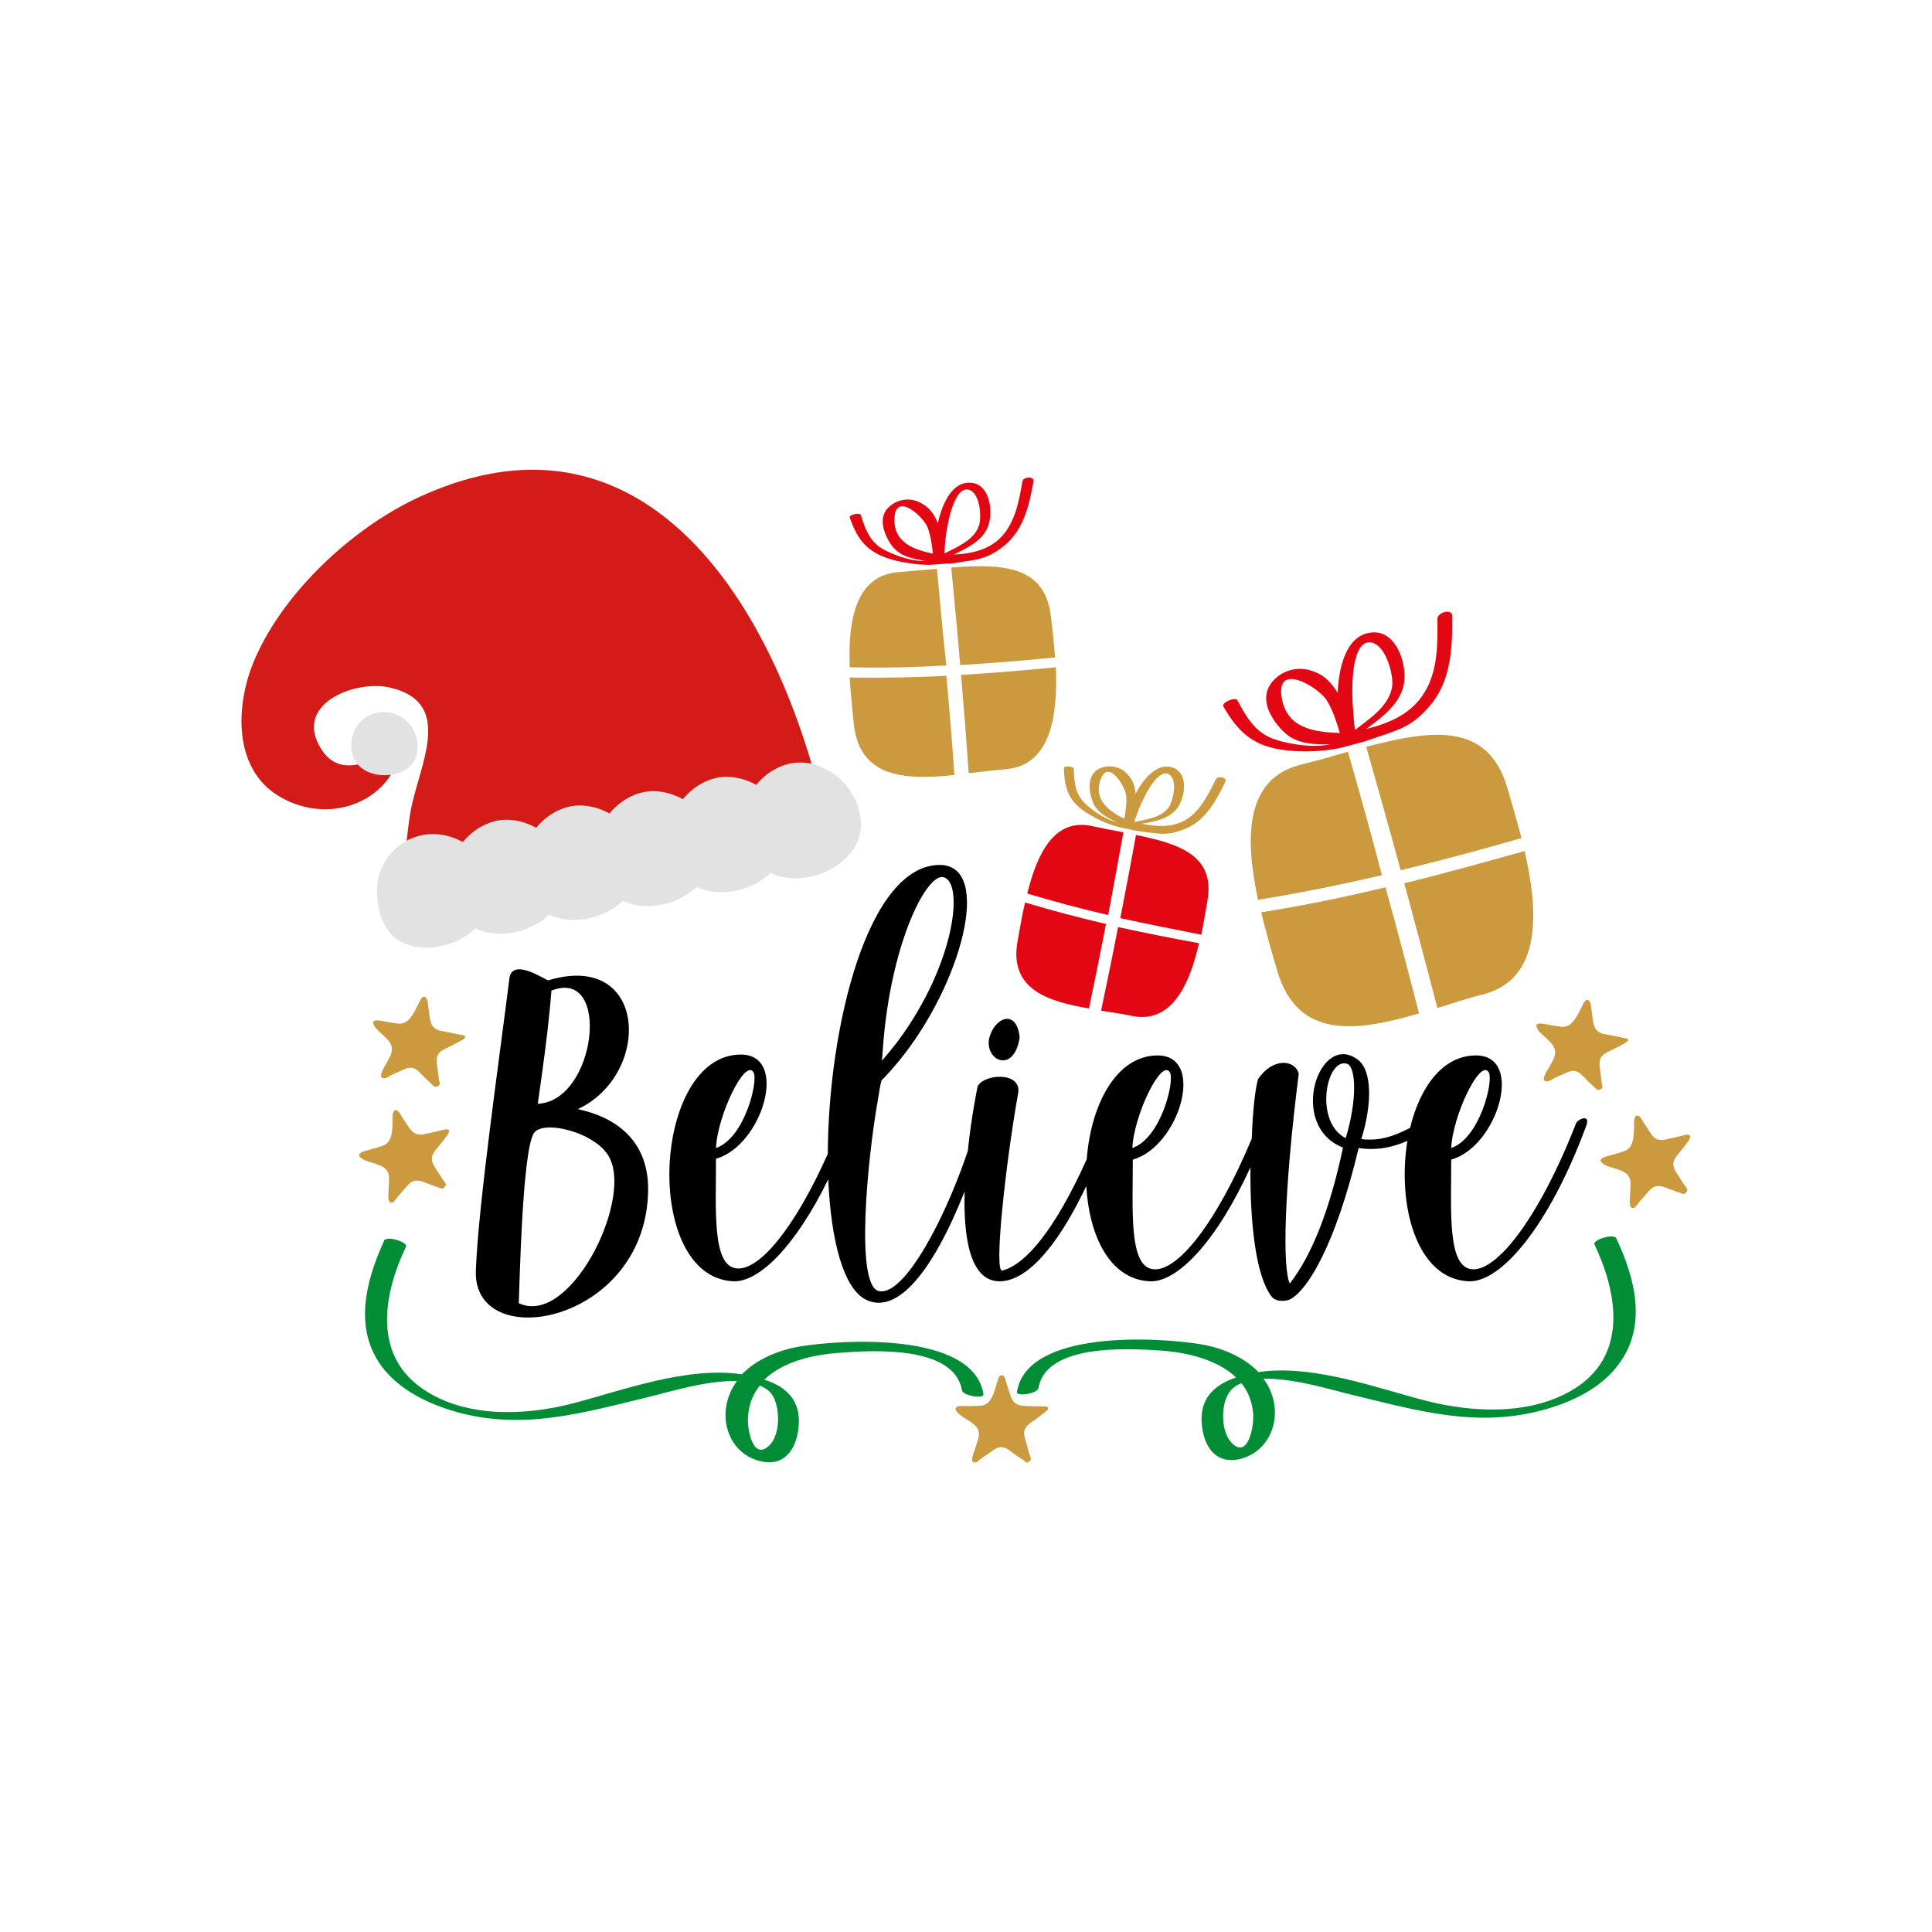
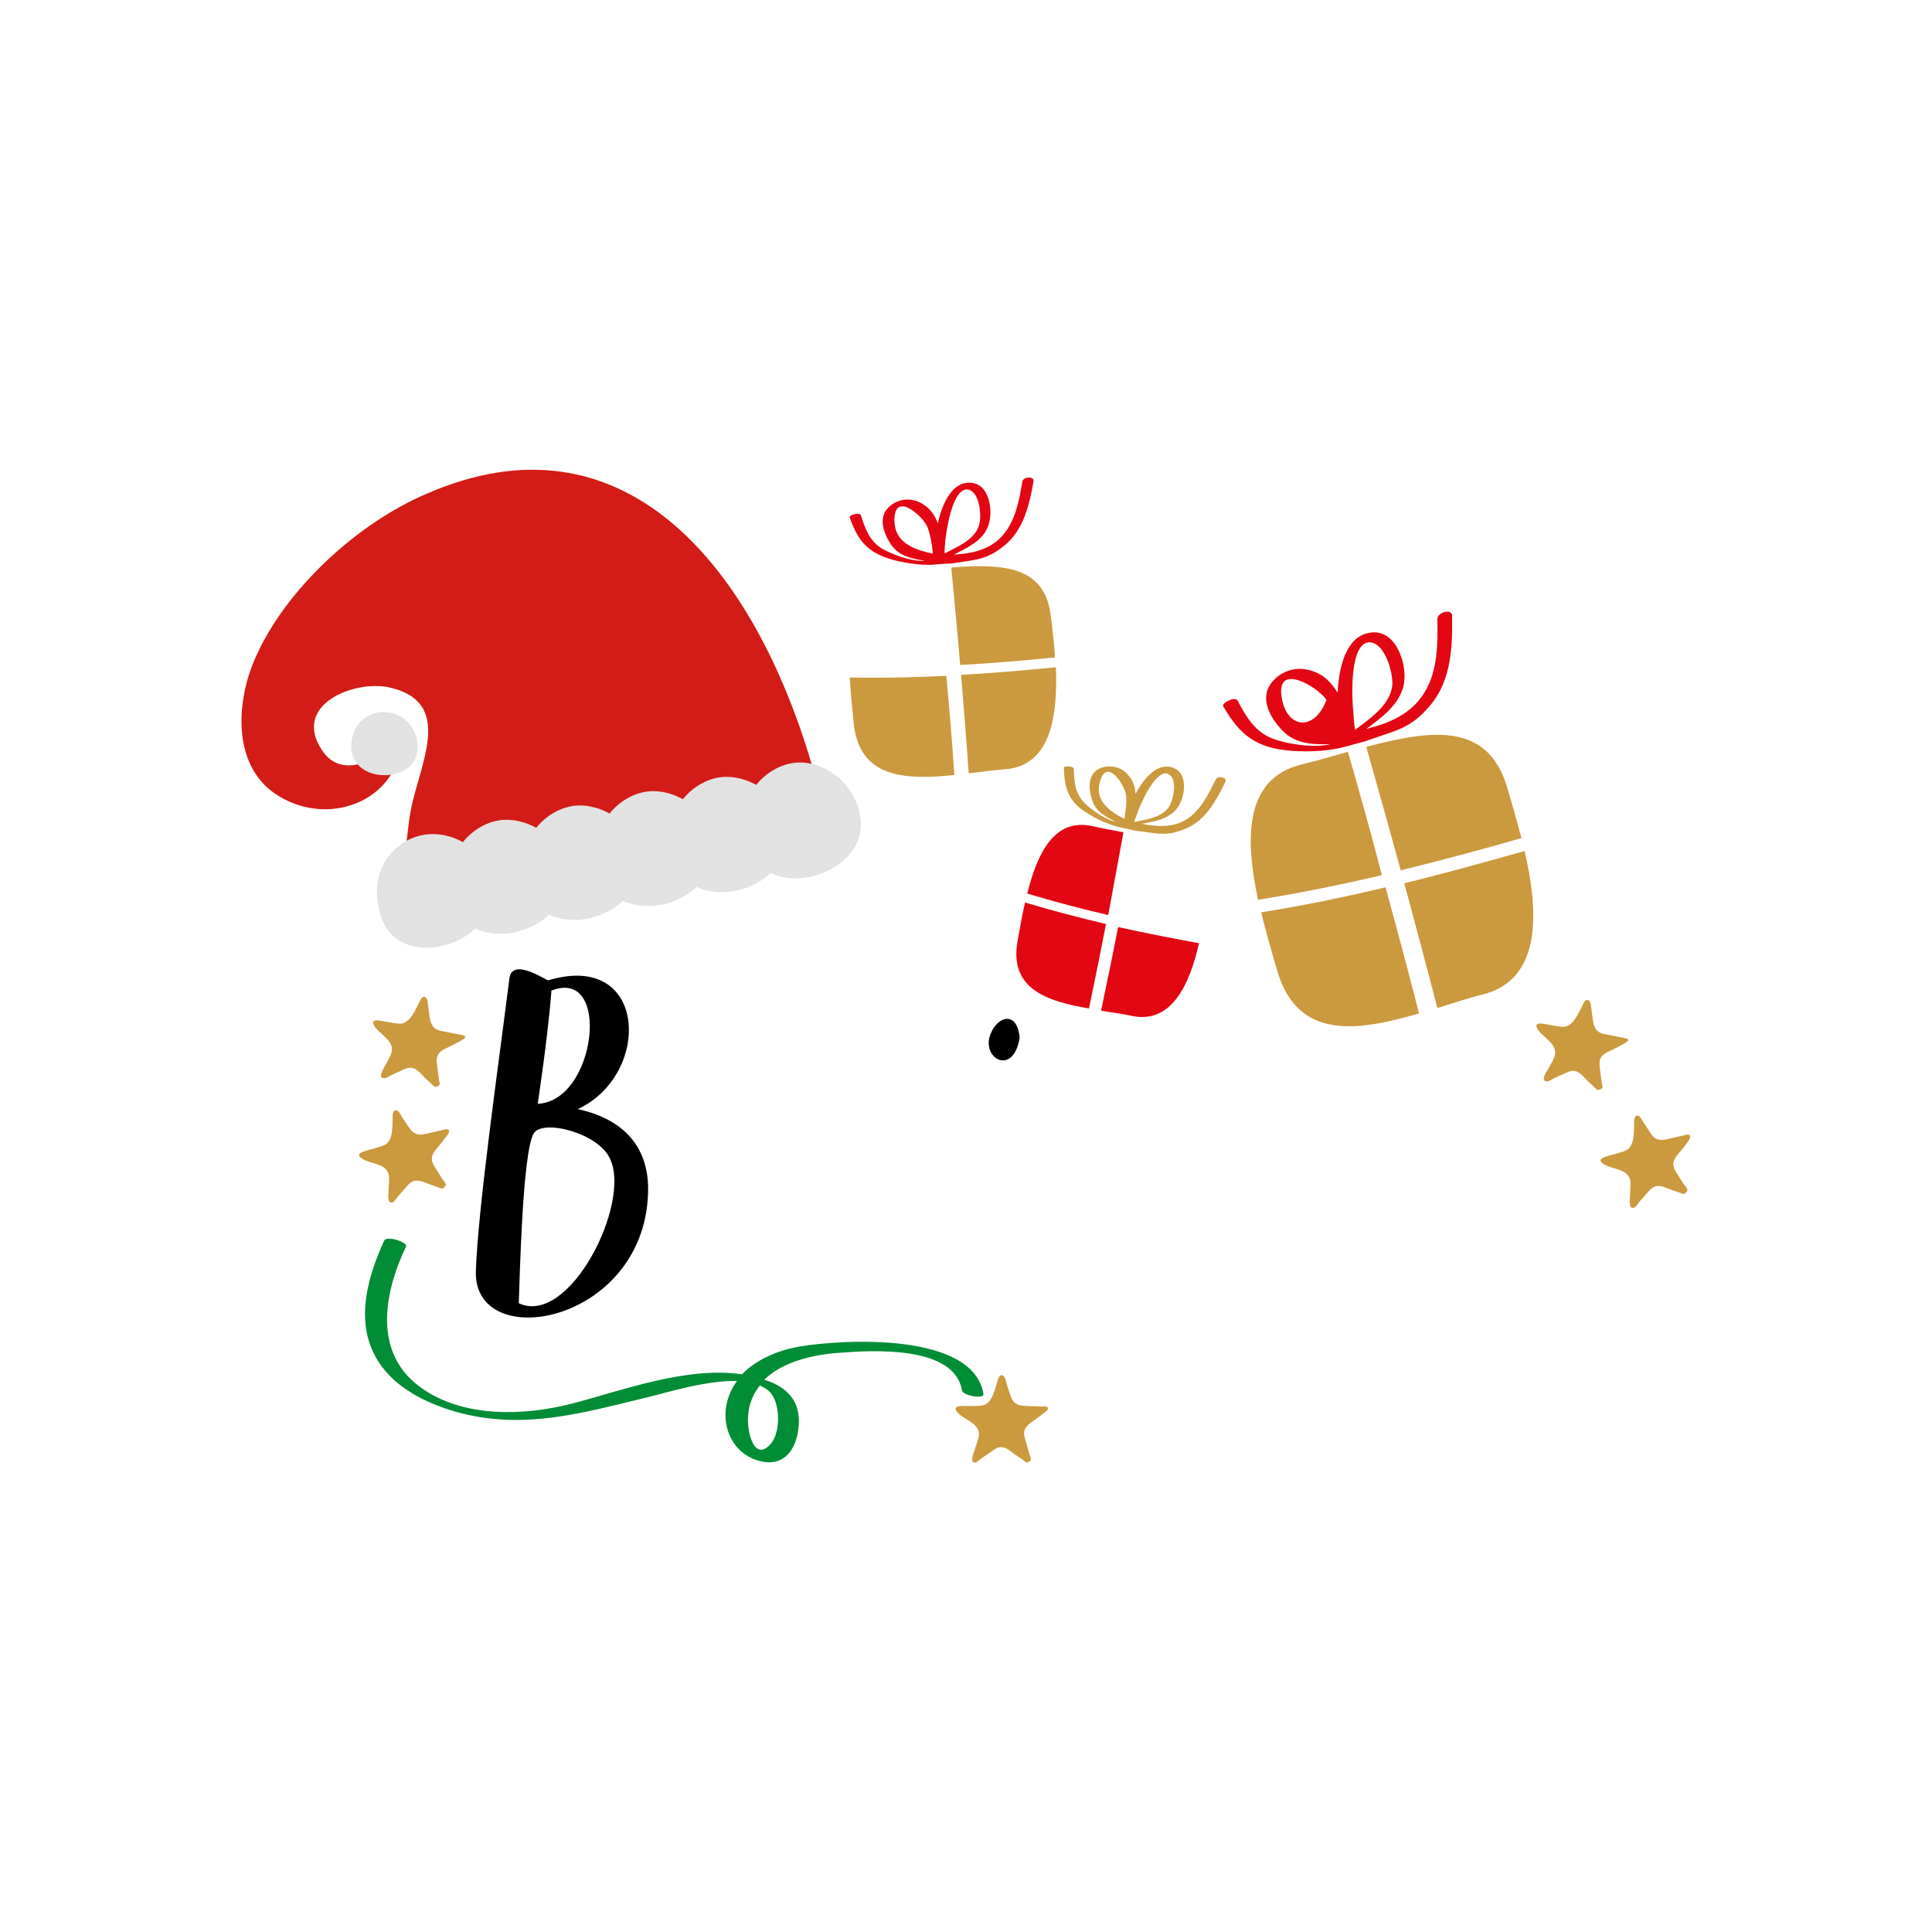
<svg xmlns="http://www.w3.org/2000/svg" id="Calque_1" x="0px" y="0px" viewBox="0 0 432 432" style="enable-background:new 0 0 432 432;" xml:space="preserve">
  <style type="text/css"> .st0{fill:#E30613;} .st1{fill:#CB9A3E;} .st2{fill:#008D36;} .st3{fill:#D31C17;} .st4{fill:#E3E2E2;} .st5{fill:none;} .st6{fill:#3AAA35;} .st7{fill:#C9973C;} .st8{fill:#CC7B26;} .st9{fill:#432918;} .st10{fill:#936037;} .st11{fill:#B17F4A;} .st12{fill:#FFFFFF;} .st13{fill:#E7323B;} .st14{fill:#382C23;} .st15{fill:#020203;} .st16{fill:#F8AC14;} .st17{fill-rule:evenodd;clip-rule:evenodd;fill:#F8AC14;} .st18{fill-rule:evenodd;clip-rule:evenodd;fill:#CB9A3E;} .st19{fill-rule:evenodd;clip-rule:evenodd;fill:#C9973C;} .st20{fill:#D82116;} .st21{fill:#CF7913;} .st22{fill:#BDBABA;} .st23{fill:#13110C;} .st24{fill-rule:evenodd;clip-rule:evenodd;} .st25{fill-rule:evenodd;clip-rule:evenodd;fill:#008D36;} .st26{fill:#36A9E1;} .st27{fill:#E8E8E8;} .st28{fill:#030304;} .st29{fill:#ED6F2D;} .st30{fill:#2D8535;} .st31{fill:#442A19;} </style>
  <g>
    <g>
      <path d="M129.2,248c16.6-7.7,15.7-35.5-6.6-28.8c-0.4,0.1-8.1-5.3-8.7-0.4c-2.3,18.4-7,51-7.5,65.4c-0.6,18.6,37.4,11.9,38.5-17.2 C145.4,255.3,138,249.9,129.2,248z M123.3,221.5c13.5-5.3,10,24.7-3,25.3C119.7,249.8,122.4,233.5,123.3,221.5z M116,291.4 c0.2-4.9,0.8-33.5,3.3-37.9c1.9-3.4,14.5-0.2,17.1,5.6C141.2,269.1,127.3,296.7,116,291.4z" />
      <path d="M228,232c-0.6-6.5-5.6-4.6-6.8,0.1C220.1,237.1,226.7,240.3,228,232z" />
-       <path d="M352.4,251.2c-8.1,20.8-17.7,33.3-23.4,32.6c-5.4-0.7-4.5-13.1-4.5-24.5c10.3-2.9,16.4-23.1,5.7-23.3 c-7.6-0.1-12.7,7.1-14.9,16.2c-3.7,1.9-6.9,3-10.9,2.5c2.5-8.1,2.3-15.2-0.6-17.6c-8.7-7-16.1,14.6-3.5,19.5 c-2.9,13.7-6.9,24-11.9,30.4c-1.6-3.4-1.4-19.9,2-46.9c-0.8-3.2-5.8-3.7-9.1,1.2c-0.6,2-1.2,7-1.4,13.3 c-7.8,18.7-16.6,29.9-22.1,29.2c-5.4-0.7-4.5-13.1-4.5-24.5c10.3-2.9,16.4-23.1,5.7-23.3c-9.5-0.1-15.1,11.2-16,23.2 c-7.1,15.8-13.7,23.6-18.9,24.9c-1.9,0.5,0.7-23.6,3.6-39.9c0.5-4.6-7.6-4.1-9.1-1.3c0,0.1-1.4,6.6-2.2,14.5 c-3.8,11.2-9.3,22.6-14.2,28.1c-2.1,2.3-3.9,3.5-5.6,3.2c-5.5-0.9-2.6-29.8-0.3-42.8c0.3-1.8,0.5-3.2,0.8-4.3 c1.4-1.4,2.8-3,4.1-4.6c13.8-17,20.8-43.3,9.1-43.6c-16.2-0.2-25.1,36.2-25.2,64.6c-7.4,16.6-15.4,26.3-20.5,25.6 c-5.4-0.7-4.5-13.1-4.5-24.5c10.3-2.9,16.4-23.1,5.7-23.3c-20-0.2-22.3,49.8-1.8,50.7c5.8,0.2,13.9-7.9,21.2-22.8 c0.6,13.7,3.4,24.6,8.6,27c3.3,1.5,6.7,0.1,10-3.3c4.3-4.4,8.4-12.2,11.9-21c-0.3,10.3,1.2,20.1,7.8,20.1 c5.7,0,12.5-6.8,19.4-21.3c0.6,11,5.2,20.9,14.2,21.3c6.1,0.3,14.9-8.8,22.5-25.5c-0.1,11.4,1,24.2,4.8,29 c0.9,1.1,3.2,1.1,4.3,0.4c3.7-2.1,9.9-11.9,15.1-33.7c3.8,0.6,7.6-0.1,10.9-1.6c-2.3,14.1,1.9,30.9,13.7,31.4 c7.2,0.3,18-12.3,26.3-34.8C355.7,249,352.8,250.2,352.4,251.2z M332.9,239.8c1.1,1.9-2,14.7-8.4,16.9 C324.8,249.5,331,236.5,332.9,239.8z M261.6,239.8c1.1,1.9-2,14.7-8.4,16.9C253.5,249.5,259.7,236.5,261.6,239.8z M197.5,233.3 c1.8-22.1,9.3-37.3,13.2-37.2c5,0.5,3.1,19.2-10,36.8c-1.1,1.4-2.3,2.9-3.5,4.3L197.5,233.3z M168.5,239.8 c1.1,1.9-2,14.7-8.4,16.9C160.4,249.5,166.6,236.5,168.5,239.8z M300.9,254.5c-7.2-3.7-4.3-18.3,0.4-16.6 C303.2,238.7,303.5,246,300.9,254.5z" />
    </g>
    <g>
      <g>
-         <path class="st2" d="M361.4,276.9c-0.6-1.2-5.3,0.4-4.9,1.3c5,10.5,7.5,24-3.5,31.7c-9.6,6.6-23,6.1-33.8,3.4 c-11.4-2.9-25.5-8.3-37.8-6.5c-3.3-3.4-8.1-5.4-12.8-6.2c-9.4-1.6-38.9-3.4-41.2,10.6c-0.2,1.2,4.6,0.4,4.8-0.8 c1.7-10,20-8.9,27.5-8.4c5.7,0.4,12.5,2,16.7,6c-0.1,0-0.2,0-0.3,0.1c-4.8,1.7-7.8,4.8-7.4,10.1c0.4,5.7,3.6,9.7,9.4,7.8 c5.1-1.7,7.7-7,6.8-12.2c-0.4-2.1-1.2-4-2.4-5.5c6.8-0.2,15.6,2.6,19.9,3.6c14.5,3.5,27.9,7.5,42.9,3.3 c6.2-1.7,12.7-4.8,16.6-10.1C368.4,296.5,365.6,285.8,361.4,276.9z M280.2,315.9c0.3,3-1.2,10.8-5,6.5c-2.3-2.6-2.3-9.1,0.1-11.6 c0.6-0.7,1.4-1.2,2.3-1.5C279,311,279.9,313.2,280.2,315.9z" />
        <path class="st2" d="M85.4,305.6c4,5.3,10.4,8.3,16.6,10.1c15,4.2,28.4,0.2,42.9-3.3c4.2-1,13.1-3.8,19.9-3.6 c-1.2,1.6-2,3.4-2.4,5.5c-0.9,5.2,1.6,10.5,6.8,12.2c5.8,1.9,9-2.1,9.4-7.8c0.4-5.3-2.5-8.5-7.4-10.1c-0.1,0-0.2,0-0.3-0.1 c4.2-4.1,11-5.6,16.7-6c7.5-0.6,25.8-1.7,27.5,8.4c0.2,1.2,5,2,4.8,0.8c-2.3-14-31.8-12.2-41.2-10.6c-4.6,0.8-9.5,2.8-12.8,6.2 c-12.3-1.8-26.4,3.5-37.8,6.5c-10.8,2.8-24.3,3.3-33.8-3.4c-11-7.7-8.5-21.2-3.5-31.7c0.4-0.9-4.3-2.5-4.9-1.3 C81.8,286.4,79,297,85.4,305.6z M169.9,309.8c0.9,0.4,1.7,0.9,2.3,1.5c2.3,2.5,2.4,9,0.1,11.6c-3.9,4.3-5.4-3.5-5-6.5 C167.5,313.7,168.5,311.6,169.9,309.8z" />
      </g>
      <path class="st1" d="M233.5,315.9c-0.6,0.4-1.1,0.9-1.7,1.3c-0.8,0.6-2.1,1.3-2.6,2.3c-0.5,1,0,2.1,0.3,3.2 c0.2,0.7,0.4,1.5,0.6,2.2c0.1,0.4,0.5,1.1,0.4,1.5c-0.1,0.3-0.7,0.7-1,0.6c-0.2,0-0.4-0.3-0.5-0.4c-0.6-0.4-1.2-0.8-1.8-1.2 c-0.8-0.5-1.7-1.4-2.6-1.7c-1.3-0.4-2.2,0.3-3.1,1c-0.6,0.4-1.2,0.8-1.9,1.3c-0.4,0.2-1,0.9-1.4,1c-1.6,0.3-0.4-2.3-0.2-3 c0.3-1,0.8-2.1,0.9-3.2c0.1-2.7-3.7-3.4-5-5.2c-1-1.5,1.6-1.2,2.3-1.2c1.1,0,2.2,0,3.3-0.1c2.5-0.3,3-4,3.7-6 c0.2-0.6,0.7-1.2,1.3-0.5c0.4,0.4,0.5,1.5,0.7,2c0.4,1.1,0.7,2.4,1.3,3.4c0.8,1.2,2.1,1.1,3.3,1.2c1.3,0,2.7,0.1,4,0.1 C235.2,314.8,233.6,315.8,233.5,315.9z" />
    </g>
    <g>
      <g>
        <g>
          <path class="st3" d="M57.1,147.1c6.8-15.5,23-30.2,38.3-36.7c43.6-19,72.2,15.3,85.5,58.5c1.1,3.6,2.1,7.2,3,10.9 c1.1,4.2,1.8,8.6,2.6,12.8c-2.5,1.4-5.3,2.1-7.9,2.1c-2.2,0-4.1-0.4-5.7-1.2c-2.9,2.8-7.2,4.3-10.8,4.3c-2.2,0-4.1-0.4-5.7-1.2 c-2.9,2.8-7.2,4.3-10.8,4.3c-2.2,0-4.1-0.4-5.7-1.2c-2.9,2.8-7.2,4.3-10.8,4.3c-2.2,0-4.1-0.4-5.7-1.2 c-2.9,2.8-7.2,4.3-10.8,4.3c-2.2,0-4.1-0.4-5.7-1.2c-2.9,2.8-7.2,4.3-10.8,4.3c-2.1,0-4-0.4-5.5-1.2c-0.3-4.7-0.3-9.5-0.1-13.8 c0.1-3.4,0.3-6.7,0.7-9.5c0.3-2.8,0.7-5.1,1.2-7c2.5-9.9,8.2-22-5.4-25c-8-1.7-21.9,4-14.9,14.2c4.6,6.8,13.4,1.4,17.9-2.6 c-1.1,14.2-17.1,20-28.6,12.1C51.9,170.8,52.8,156.7,57.1,147.1z" />
        </g>
      </g>
      <g>
        <path class="st4" d="M93,169.3c-1.3,3.8-6.6,4.7-9.9,3.6c-4.3-1.4-5.4-5.3-4-9.1c1.3-3.7,5.5-5.4,9-4.2 C92,160.8,94.4,165.3,93,169.3z" />
      </g>
      <path class="st4" d="M84.3,199.1c0-5,2.9-9.1,6.8-11.2c1.7-0.9,3.7-1.4,5.7-1.4c2.4,0,4.7,0.7,6.7,1.8c2.4-3,6.1-5,9.7-5 c2.4,0,4.7,0.7,6.7,1.8c2.4-3,6.1-5,9.7-5c2.4,0,4.7,0.7,6.7,1.8c2.4-3,6.1-5,9.7-5c2.4,0,4.7,0.7,6.7,1.8c2.4-3,6.1-5,9.7-5 c2.4,0,4.7,0.7,6.7,1.8c2.4-3,6.1-5,9.7-5c0.5,0,1.1,0,1.6,0.1c6.6,0.9,12.1,7,12.1,13.8c0,4.5-2.9,7.8-6.6,9.9 c-2.5,1.4-5.3,2.1-7.9,2.1c-2.2,0-4.1-0.4-5.7-1.2c-2.9,2.8-7.2,4.3-10.8,4.3c-2.2,0-4.1-0.4-5.7-1.2c-2.9,2.8-7.2,4.3-10.8,4.3 c-2.2,0-4.1-0.4-5.7-1.2c-2.9,2.8-7.2,4.3-10.8,4.3c-2.2,0-4.1-0.4-5.7-1.2c-2.9,2.8-7.2,4.3-10.8,4.3c-2.2,0-4.1-0.4-5.7-1.2 c-2.9,2.8-7.2,4.3-10.8,4.3c-2.1,0-4-0.4-5.5-1.2C86.4,209.2,84.3,204.6,84.3,199.1z" />
    </g>
    <path class="st1" d="M102.9,232.8c-0.6,0.3-1.3,0.7-1.9,1c-0.9,0.5-2.3,0.9-2.9,1.8c-0.7,0.9-0.4,2.1-0.3,3.1 c0.1,0.8,0.2,1.5,0.3,2.3c0,0.4,0.3,1.2,0.2,1.5c-0.1,0.3-0.8,0.6-1.1,0.5c-0.2-0.1-0.4-0.3-0.5-0.4c-0.5-0.5-1-1-1.6-1.5 c-0.7-0.7-1.4-1.6-2.3-2.1c-1.2-0.6-2.2,0-3.3,0.5c-0.7,0.3-1.4,0.6-2,0.9c-0.4,0.2-1.1,0.7-1.6,0.7c-1.6,0,0-2.4,0.3-3 c0.5-0.9,1.2-2,1.4-3c0.5-2.6-3.1-4-4-5.9c-0.8-1.6,1.7-0.9,2.4-0.8c1.1,0.2,2.2,0.4,3.3,0.5c2.5,0.1,3.7-3.5,4.7-5.3 c0.3-0.6,0.9-1.1,1.4-0.3c0.3,0.5,0.3,1.6,0.4,2.1c0.2,1.1,0.2,2.5,0.7,3.6c0.6,1.3,1.8,1.5,3.1,1.7c1.3,0.3,2.6,0.5,4,0.8 C104.8,231.9,103.1,232.7,102.9,232.8z" />
    <path class="st1" d="M99.8,254.1c-0.4,0.6-0.9,1.2-1.3,1.7c-0.6,0.8-1.7,1.8-1.9,2.9c-0.2,1.1,0.5,2.1,1.1,3 c0.4,0.6,0.8,1.3,1.2,1.9c0.2,0.3,0.8,1,0.8,1.3c0,0.3-0.5,0.8-0.8,0.9c-0.2,0-0.5-0.2-0.6-0.2c-0.7-0.2-1.4-0.5-2-0.7 c-0.9-0.3-2-0.9-3-0.9c-1.3-0.1-2,0.9-2.8,1.8c-0.5,0.6-1,1.1-1.5,1.7c-0.3,0.3-0.7,1.1-1.1,1.3c-1.5,0.7-1-2.2-1-2.9 c0-1,0.2-2.3,0-3.3c-0.6-2.6-4.5-2.3-6.2-3.7c-1.4-1.1,1.2-1.6,1.9-1.8c1-0.3,2.2-0.6,3.2-1c2.3-0.9,1.9-4.7,2-6.8 c0.1-0.7,0.4-1.4,1.1-0.9c0.5,0.3,0.9,1.3,1.2,1.7c0.7,0.9,1.3,2.2,2.2,3c1.1,0.9,2.3,0.6,3.5,0.3c1.3-0.3,2.6-0.6,3.9-0.9 C101.2,252.5,99.9,254,99.8,254.1z" />
    <path class="st1" d="M362.9,233.5c-0.6,0.3-1.3,0.7-1.9,1c-0.9,0.5-2.3,0.9-2.9,1.8c-0.7,0.9-0.4,2.1-0.3,3.1 c0.1,0.8,0.2,1.5,0.3,2.3c0,0.4,0.3,1.2,0.2,1.5c-0.1,0.3-0.8,0.6-1.1,0.5c-0.2-0.1-0.4-0.3-0.5-0.4c-0.5-0.5-1-1-1.6-1.5 c-0.7-0.7-1.4-1.6-2.3-2.1c-1.2-0.6-2.2,0-3.3,0.5c-0.7,0.3-1.4,0.6-2,0.9c-0.4,0.2-1.1,0.7-1.6,0.7c-1.6,0,0-2.4,0.4-3 c0.5-0.9,1.2-2,1.4-3c0.5-2.6-3.1-4-4-5.9c-0.8-1.6,1.7-0.9,2.4-0.8c1.1,0.2,2.2,0.4,3.3,0.5c2.5,0.1,3.7-3.5,4.7-5.3 c0.3-0.6,0.9-1.1,1.4-0.3c0.3,0.5,0.3,1.6,0.4,2.1c0.2,1.1,0.2,2.5,0.7,3.6c0.6,1.3,1.8,1.5,3.1,1.7c1.3,0.3,2.6,0.5,4,0.8 C364.8,232.6,363,233.4,362.9,233.5z" />
    <path class="st1" d="M377.4,255.3c-0.4,0.6-0.9,1.2-1.3,1.7c-0.6,0.8-1.7,1.8-1.9,2.9c-0.2,1.1,0.5,2.1,1.1,3 c0.4,0.6,0.8,1.3,1.2,1.9c0.2,0.3,0.8,0.9,0.8,1.3c0,0.3-0.5,0.8-0.8,0.9c-0.2,0-0.5-0.2-0.6-0.2c-0.7-0.2-1.4-0.5-2-0.7 c-0.9-0.3-2-0.9-3-0.9c-1.3-0.1-2,0.9-2.8,1.8c-0.5,0.6-1,1.1-1.5,1.7c-0.3,0.3-0.7,1.1-1.1,1.3c-1.5,0.7-1-2.2-1-2.9 c0-1,0.2-2.3,0-3.3c-0.6-2.6-4.5-2.3-6.2-3.7c-1.4-1.1,1.2-1.6,1.9-1.8c1-0.3,2.2-0.6,3.2-1c2.3-0.9,1.9-4.7,2-6.8 c0.1-0.7,0.4-1.4,1.1-0.9c0.5,0.3,0.9,1.3,1.2,1.7c0.7,0.9,1.3,2.2,2.1,3c1.1,0.9,2.3,0.6,3.5,0.3c1.3-0.3,2.6-0.6,3.9-0.9 C378.7,253.7,377.5,255.1,377.4,255.3z" />
    <g>
      <path class="st1" d="M282,204c1.1,4.5,2.4,9,3.6,13.1c4.6,15.6,18,13.5,31.7,9.5c-2.4-9.4-4.9-18.8-7.5-28.2 C300.7,200.6,291.4,202.5,282,204z" />
      <path class="st1" d="M301.4,168.1c-3.4,1-7,2-10.6,2.9c-12.6,3.2-12.4,16.6-9.5,30.2c9.3-1.5,18.6-3.4,27.7-5.5 C306.6,186.4,304,177.2,301.4,168.1z" />
      <path class="st1" d="M305.5,167c2.6,9.2,5.2,18.4,7.7,27.6c9-2.2,18-4.6,27-7.2c-1.1-4.3-2.3-8.2-3.2-11.4 C332.6,161.5,320.3,163.1,305.5,167z" />
      <path class="st1" d="M340.9,190.3c-9,2.5-17.9,5-26.9,7.2c2.5,9.3,5,18.6,7.4,27.9c3.6-1.1,7.1-2.3,10.4-3.1 C344.9,218.8,344,203.6,340.9,190.3z" />
-       <path class="st0" d="M288.9,167.9c4.3,0.3,7.8-0.1,10-0.5c0.1,0,1-0.2,2.1-0.5c1.5-0.4,3.4-0.9,4.1-1.1c0.2,0,0.3-0.1,0.3-0.1 c7-2.5,10-2.7,14.5-8.1c4.6-5.5,4.9-13,4.8-19.9c0-1.7-3.3-0.8-3.3,0.7c0.1,5.4,0.1,11.5-2.8,16.3c-2.9,4.9-7.9,7-13.1,8.3 c3.5-2.6,7.2-5.3,8.3-9.5c1.1-4.3-1.3-12.3-6.7-12.1c-5.7,0.2-7.7,6.9-8,13.5c-1.4-2.3-3.2-4.2-6.1-5c-3-0.9-6.2,0-8.3,2.3 c-3.3,3.6-0.9,8.1,2.1,11.2c2.9,3,6.8,3.1,10.7,3c-4.1,1-10.3-0.2-13.1-1.3c-3.9-1.6-5.8-4.9-7.7-8.5c-0.5-0.9-3.5,0.5-3.2,1.3 C277.3,164.5,281,167.3,288.9,167.9z M306.8,143.7c3.2,0.8,4.8,7.3,4.5,9.7c-0.5,3.8-3.9,6.5-7.1,8.9c-0.4,0.3-0.8,0.6-1.2,0.9 c-0.2-1-0.3-2.4-0.4-4C302,152.7,302.4,142.7,306.8,143.7z M286.6,156c-1.4-8.1,8.1-2.4,10,0.5c1.4,2.2,2.2,4.8,3,7.4 C293.9,163.7,287.7,162.9,286.6,156z" />
+       <path class="st0" d="M288.9,167.9c4.3,0.3,7.8-0.1,10-0.5c0.1,0,1-0.2,2.1-0.5c1.5-0.4,3.4-0.9,4.1-1.1c0.2,0,0.3-0.1,0.3-0.1 c7-2.5,10-2.7,14.5-8.1c4.6-5.5,4.9-13,4.8-19.9c0-1.7-3.3-0.8-3.3,0.7c0.1,5.4,0.1,11.5-2.8,16.3c-2.9,4.9-7.9,7-13.1,8.3 c3.5-2.6,7.2-5.3,8.3-9.5c1.1-4.3-1.3-12.3-6.7-12.1c-5.7,0.2-7.7,6.9-8,13.5c-1.4-2.3-3.2-4.2-6.1-5c-3-0.9-6.2,0-8.3,2.3 c-3.3,3.6-0.9,8.1,2.1,11.2c2.9,3,6.8,3.1,10.7,3c-4.1,1-10.3-0.2-13.1-1.3c-3.9-1.6-5.8-4.9-7.7-8.5c-0.5-0.9-3.5,0.5-3.2,1.3 C277.3,164.5,281,167.3,288.9,167.9z M306.8,143.7c3.2,0.8,4.8,7.3,4.5,9.7c-0.5,3.8-3.9,6.5-7.1,8.9c-0.4,0.3-0.8,0.6-1.2,0.9 c-0.2-1-0.3-2.4-0.4-4C302,152.7,302.4,142.7,306.8,143.7z M286.6,156c-1.4-8.1,8.1-2.4,10,0.5C293.9,163.7,287.7,162.9,286.6,156z" />
    </g>
    <g>
      <path class="st0" d="M229.2,201.8c-0.7,3-1.2,6.1-1.7,8.8c-1.8,10.6,6.7,13.3,16,14.9c1.3-6.3,2.6-12.6,3.8-18.9 C241.3,205.2,235.2,203.6,229.2,201.8z" />
      <path class="st0" d="M251.2,186.1c-2.3-0.4-4.7-0.9-7.1-1.4c-8.4-1.8-12.2,6.2-14.4,15.1c6,1.8,12,3.4,18.1,4.8 C248.9,198.5,250.1,192.3,251.2,186.1z" />
-       <path class="st0" d="M254,186.7c-1.1,6.2-2.3,12.4-3.5,18.6c6,1.3,12,2.5,18.1,3.7c0.6-2.8,1-5.5,1.4-7.7 C271.7,191.4,263.9,188.7,254,186.7z" />
      <path class="st0" d="M268.1,210.9c-6.1-1.1-12.1-2.3-18.1-3.6c-1.2,6.3-2.5,12.5-3.8,18.7c2.4,0.4,4.9,0.7,7.1,1.2 C262.2,228.9,266.1,219.7,268.1,210.9z" />
      <path class="st1" d="M243.9,182.3c2.5,1.5,4.7,2.2,6.1,2.6c0,0,0.6,0.1,1.4,0.3c1,0.2,2.3,0.5,2.7,0.6c0.1,0,0.2,0,0.2,0 c4.9,0.6,6.7,1.3,11-0.6c4.4-1.9,6.7-6.3,8.7-10.4c0.5-1-1.7-1.4-2.1-0.6c-1.6,3.2-3.3,6.8-6.4,8.9c-3.1,2-6.7,1.8-10.2,1.1 c2.8-0.5,5.8-1,7.7-3.2c1.9-2.2,2.9-7.7-0.4-9.2c-3.4-1.6-6.6,1.8-8.7,5.7c-0.1-1.8-0.7-3.4-2.1-4.7c-1.5-1.4-3.7-1.8-5.6-1.1 c-3,1.1-2.9,4.6-2,7.2c0.8,2.6,3.1,3.8,5.4,4.9c-2.7-0.6-6.1-3.1-7.4-4.6c-1.9-2.1-2-4.6-2.1-7.3c0-0.6-2.3-0.7-2.2-0.2 C238,177,239.3,179.7,243.9,182.3z M261.6,173.3c1.7,1.4,0.7,5.7-0.2,7.1c-1.4,2.1-4.2,2.7-6.8,3.2c-0.3,0.1-0.7,0.1-1,0.2 c0.2-0.6,0.5-1.5,0.9-2.5C256.1,177.2,259.3,171.4,261.6,173.3z M246,174.6c1.6-5.2,5.5,1,5.8,3.2c0.2,1.7-0.1,3.5-0.4,5.3 C248.1,181.4,244.6,179,246,174.6z" />
    </g>
    <g>
      <path class="st1" d="M190,151.5c0.2,3.6,0.6,7.1,0.9,10.3c1.3,12.3,11.6,12.6,22.5,11.5c-0.5-7.4-1.1-14.8-1.8-22.2 C204.5,151.5,197.3,151.6,190,151.5z" />
-       <path class="st1" d="M209.5,127.2c-2.7,0.2-5.5,0.5-8.3,0.7c-9.9,0.6-11.6,10.7-11.2,21.3c7.2,0.2,14.4,0,21.6-0.4 C210.8,141.6,210.2,134.4,209.5,127.2z" />
      <path class="st1" d="M212.7,126.9c0.7,7.3,1.4,14.5,2,21.8c7.1-0.4,14.2-1,21.2-1.7c-0.2-3.3-0.6-6.5-0.9-9 C233.8,126.5,224.3,126,212.7,126.9z" />
      <path class="st1" d="M236.1,149.2c-7.1,0.7-14.1,1.3-21.2,1.7c0.6,7.3,1.2,14.6,1.7,22c2.8-0.3,5.6-0.7,8.3-0.9 C235.2,171.1,236.5,159.6,236.1,149.2z" />
      <path class="st0" d="M200.1,125.3c3.2,0.8,5.9,1,7.6,1c0,0,0.7,0,1.6-0.1c1.2-0.1,2.7-0.2,3.2-0.2c0.1,0,0.2,0,0.2,0 c5.6-0.9,7.8-0.7,12-4.1c4.2-3.5,5.5-9.1,6.4-14.3c0.2-1.2-2.4-1-2.5,0.1c-0.7,4.1-1.5,8.6-4.3,11.9c-2.8,3.3-6.9,4.2-11,4.4 c3-1.5,6.2-3,7.5-6c1.4-3.1,0.7-9.4-3.3-10c-4.3-0.7-6.7,4.1-7.8,9c-0.7-1.9-1.9-3.6-3.9-4.6c-2.1-1.1-4.7-0.9-6.6,0.6 c-3,2.2-1.8,6,0,8.7c1.8,2.7,4.7,3.2,7.6,3.7c-3.2,0.2-7.7-1.6-9.7-2.8c-2.7-1.7-3.7-4.5-4.6-7.4c-0.2-0.7-2.7-0.1-2.5,0.5 C191.9,121.2,194.3,123.8,200.1,125.3z M216.9,109.6c2.3,1,2.6,6.1,2,7.9c-0.9,2.8-3.8,4.3-6.6,5.7c-0.4,0.2-0.7,0.4-1.1,0.5 c0-0.7,0.1-1.8,0.2-3.1C212,115.7,213.7,108.3,216.9,109.6z M200,116.1c0.1-6.3,6.4-0.7,7.4,1.8c0.7,1.9,1,3.9,1.2,5.9 C204.4,122.9,199.9,121.4,200,116.1z" />
    </g>
  </g>
</svg>